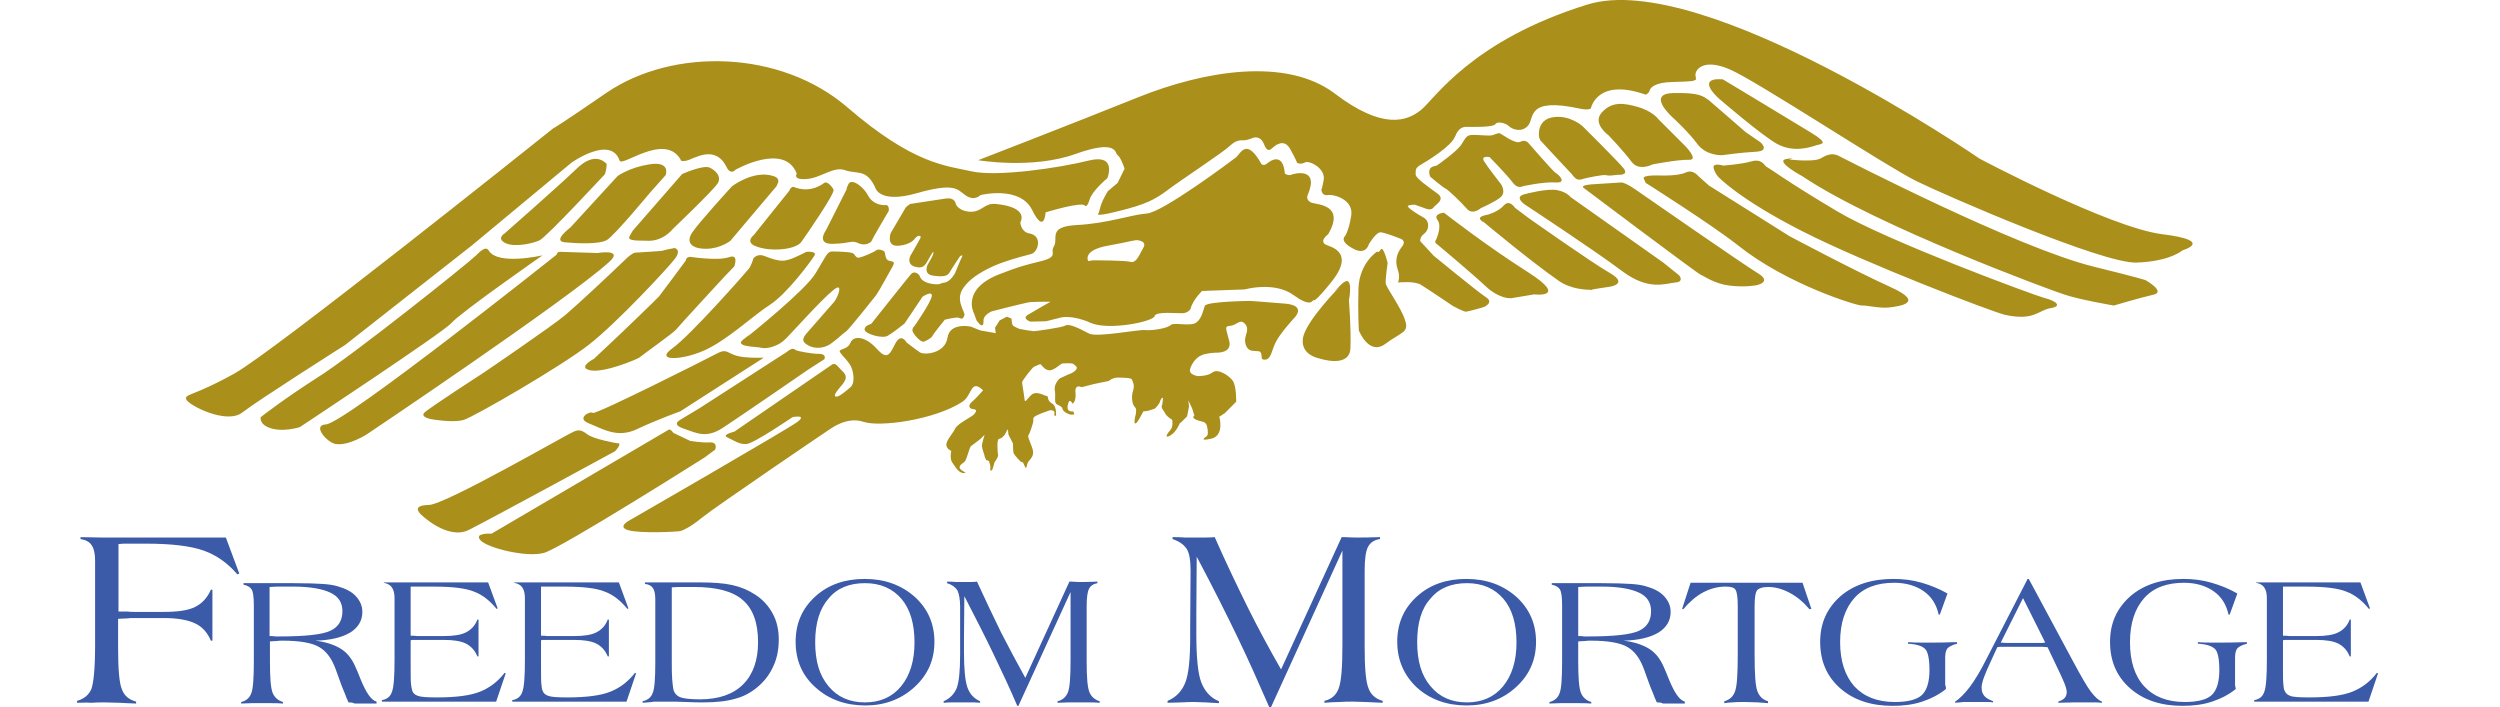
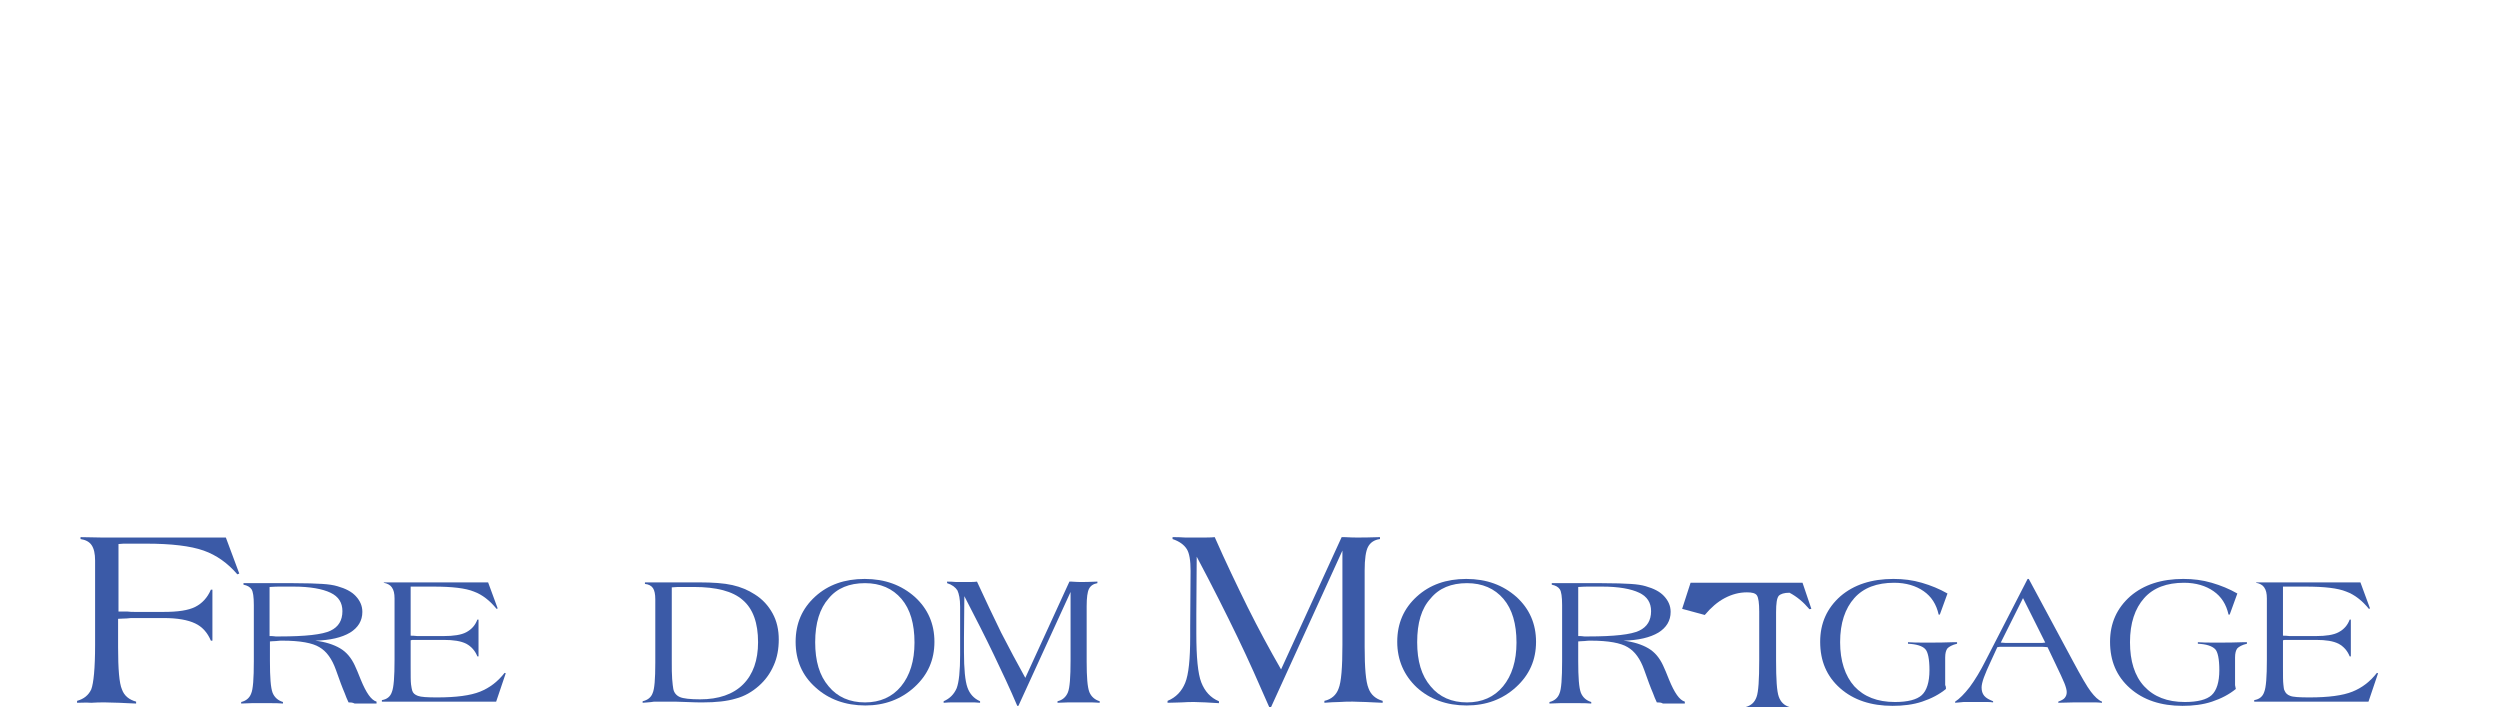
<svg xmlns="http://www.w3.org/2000/svg" enable-background="new 0 334.223 595.279 168.344" height="168.344" viewBox="0 334.223 595.279 168.344" width="595.279">
-   <path d="m140.147 435.006c3.469 1.369 6.848 3.651 11.595 1.369 4.839-2.282 10.226-4.2 10.226-4.2l19.904-12.782s-4.748.183-6.757-.548c-2.009-.639-2.191-1.644-4.382-.457s-29.034 14.699-29.582 14.151c-.639-.547-4.017 1.279-1.004 2.467m-24.834-12.144s-13.421 8.674-14.334 9.678c-.822 1.005 1.552 1.461 1.552 1.461s5.387 1.005 7.943.183c2.557-.821 23.099-12.691 29.764-17.895s18.899-18.351 20.543-20.542c1.552-2.191-.183-2.465-.183-2.465s-2.465.457-2.83.639c-.365.091-5.021.365-6.482.457-.822.091-2.101 1.37-2.101 1.37-4.747 4.565-11.412 10.773-14.607 13.513-3.288 2.737-19.265 13.601-19.265 13.601m53.593-48.754c-1.553-.639-6.482 1.552-6.482 1.552l-11.778 13.512-.73 1.278c-.73 1.278 2.374 1.004 4.018 1.096 3.926.274 6.208-2.739 6.208-2.739s9.679-9.221 10.774-10.956c1.003-1.735-.731-3.195-2.01-3.743m15.156 2.008c-4.656-1.46-9.769 2.465-9.769 2.465s-7.943 8.673-9.495 11.047c-1.553 2.374-.092 3.834 3.286 3.834 3.47 0 5.844-1.917 5.844-1.917l10.956-12.965c.183-.546 1.278-1.825-.822-2.464m-37.159 63.637s-5.478-.913-7.03-2.1c-1.552-1.188-2.191-1.096-3.286-.64-1.096.365-30.495 17.348-34.421 17.438-3.926.092-2.465 1.644-2.191 2.009s6.665 6.482 11.687 3.926c5.113-2.557 34.786-18.717 34.786-18.717s2.007-2.099.455-1.916m-4.657-45.285-8.582-.274s-1.005-.183-1.096.639c0 0-50.581 40.264-54.963 40.446-3.378.183.273 4.291 2.282 4.656 3.104.548 7.578-2.374 7.578-2.374s47.385-31.772 57.52-40.902c3.744-3.287-2.739-2.191-2.739-2.191m20.543 41.815c3.195 1.096 5.387 2.374 9.312-.183 3.926-2.556 20.36-13.877 20.36-13.877l3.834-2.465s.64-1.278-1.278-1.278c-1.825 0-4.93-.639-5.387-.822-.456-.183-.73-.913-2.282.365l-20.816 13.421-4.565 2.739c.183.001-2.373 1.005.822 2.1m-30.951-71.396c.183-.183.365-.274.365-.274s-.274.182-.365.274m69.571 48.298c.73-.457 6.756-8.126 7.213-8.674.456-.548 3.195-5.569 3.926-6.847.73-1.278 0-1.096-.913-1.37s-.822-1.826-1.005-2.1c-.091-.274-1.46-.822-2.008-.365s-3.104 1.552-4.018 1.735-.913-.822-1.644-1.096-3.652-.365-4.839-.365-1.461 1.187-3.926 5.204c-2.465 4.109-15.978 14.882-15.978 14.882s.913-.822-1.278.913c-2.191 1.734 3.195 1.643 4.291 1.917 1.826.457 4.108-.822 4.108-.822s.73-.274 1.918-1.46c1.187-1.187 8.399-9.222 11.139-11.413 2.738-2.283.912 2.1.183 2.83-.64.73-5.204 5.935-6.392 7.304-1.187 1.37-1.369 2.1.274 3.013s3.926.73 5.569-.548c1.737-1.277 2.65-2.282 3.38-2.738m-40.446-.457c.456-.639 11.504-12.6 11.504-12.6l2.374-2.465s1.187-3.104-1.278-2.191c-2.557.913-9.222-.091-9.222-.091s-1.004 0-1.004.822c0 0-5.935 8.034-6.392 8.582-.456.548-9.13 8.856-9.13 8.856l-6.391 6.026s-4.108 2.1-.822 2.739c3.287.639 10.865-2.557 11.596-3.013.639-.548 8.308-6.026 8.765-6.665m146.446-36.885c-.64.273-1.461-.274-1.461-.274-.457-5.295-3.561-3.013-4.291-2.374-.822.639-1.278.091-1.278.091-3.652-6.482-4.931-2.465-6.117-1.552s-17.438 13.056-21.182 13.33-9.404 2.374-16.617 2.739c-7.212.365-4.291 3.196-5.569 5.204-.913 1.37 1.37 2.374-3.286 3.47-4.474 1.096-5.479 1.461-9.313 2.921-9.586 3.561-6.391 9.404-6.391 9.404l.639 1.734c1.826 2.557 1.644.091 1.644.091-.091-1.46 2.009-2.282 2.009-2.282s7.761-2.009 9.13-2.191c1.461-.091 4.839-.091 4.839-.091s-3.743 2.1-5.387 3.104c-1.552.913.548 1.643.548 1.643l3.744-.091 3.651-.913s2.647-.639 6.939 1.278c4.291 1.917 14.882-.274 15.247-1.552.273-1.278 5.569-.639 6.756-.73 1.278-.091 1.826-1.004 1.826-1.004.456-2.1 2.739-4.291 2.739-4.291l10.134-.365s7.121-2.009 11.687 1.369c3.743 2.739 4.474 1.552 4.656 1.096 0 .365.457.548 4.291-4.2 4.931-6.117 1.461-7.943-.913-8.765-2.373-.821.183-2.647.183-2.647 4.018-6.939-2.373-7.03-3.926-7.487-1.461-.548-1.004-1.734-1.004-1.734 3.012-6.94-3.288-5.205-3.927-4.931m-35.242 17.529c-.73 1.187-1.552 3.652-3.013 3.196-1.37-.365-8.856-.365-8.856-.365l-1.187.183s-1.461-2.557 4.656-3.652c6.117-1.096 6.3-1.461 7.396-1.278 1.096.273 1.735.73 1.004 1.916m-104.448 24.286c5.479-2.465 11.504-8.217 15.612-10.865 4.109-2.648 9.861-10.5 10.591-11.687s-1.917-.913-1.917-.913-3.013 1.552-4.108 1.826-1.917.73-5.843-.822c-1.735-.73-2.648.548-2.648.548s-.548 1.826-1.096 2.465c-.456.639-13.969 15.978-18.26 18.99-4.2 3.015 2.1 2.924 7.669.458m-33.324-25.746c2.922.274 8.309.548 10.134-.548 1.826-1.096 10.226-11.23 10.226-11.23l3.744-4.2s1.369-3.469-4.018-2.556c-4.565.73-7.396 2.739-7.396 2.739l-11.229 12.234c.091 0-4.383 3.195-1.461 3.561m-22.004.73 23.738-19.721s9.312-6.574 11.413-.457c.548 1.644 10.682-6.756 14.517-.274 0 0-.183.639 1.461.274s6.756-4.017 9.495 1.552c1.004 2.009 2.1.639 2.1.639s11.687-6.665 14.608.913c0 0-1.096 1.552 2.374 1.278 3.469-.274 6.391-3.104 9.13-2.1s5.112-.457 7.213 4.2c0 0 .913 3.834 9.86 1.278 8.947-2.557 9.678-.913 11.412.365 2.283 1.734 3.743.091 3.743.091s9.404-2.374 12.326 3.561 3.195.548 3.195.548 8.947-2.739 9.404-1.552c0 0 .456.548 1.096-1.552.639-2.1 4.199-5.021 4.199-5.021s2.466-5.935-4.474-4.2c-6.938 1.735-21.729 3.926-27.847 2.557-6.117-1.37-13.786-1.644-29.581-15.248s-41.359-14.334-57.337-3.469c-11.413 7.852-12.782 8.582-12.6 8.399-5.021 4.018-66.649 53.229-75.962 58.433-9.77 5.478-12.052 4.839-11.504 6.208s9.586 6.025 13.33 3.104c3.743-2.922 24.468-16.069 24.468-16.069zm126.543 4.017c2.191-.822 6.117-1.826 6.482-1.917 1.826-.365 2.922-4.382-.274-4.93-2.1-.365-2.19-2.647-2.19-2.647s2.373-3.561-5.844-4.383c-2.922-.274-3.287 2.191-6.573 1.826-2.283-.274-2.922-1.735-2.922-1.735s-.091-1.734-2.465-1.369-8.4 1.278-8.4 1.278-1.095.639-1.277 1.187l-3.379 5.752s-1.187 3.287 1.918 3.013c3.104-.274 3.926-1.826 3.926-1.826l.548-.457s1.096-.365.639.548c-.456.913-2.282 4.017-2.282 4.017s-1.096 1.917.821 2.648c1.918.639 2.557-.091 3.196-1.278s1.187-2.009 1.187-2.009.365-.457.183.274-1.369 2.648-1.369 2.648-1.096 2.282 1.369 2.556c2.374.365 3.47.091 3.926-.822.457-.822 2.465-3.834 2.465-3.834s.822-.457.457.183-1.644 3.834-1.644 3.834-1.004 2.009-2.465 2.283c-1.461.183-.64.548-2.739.365-2.1-.274-2.922-1.096-3.195-1.826-.274-.73-1.37-1.37-2.101-.548-.729.822-9.495 11.869-9.495 11.869s-1.644.365-1.552 1.37c.091 1.004 4.2 2.191 5.478 1.461s4.018-2.922 4.018-2.922l4.291-6.391s2.466-1.643 2.191-.091c-.273 1.552-4.018 6.939-4.018 6.939s-.913.822-.456 1.552c.365.822 1.917 2.556 2.647 2.282s1.826-.913 2.009-1.369 2.922-3.835 2.922-3.835 2.83-.73 3.378-.457 1.004.365 1.278-.548c.365-.821-2.465-3.743-.092-6.756 2.282-3.196 7.486-5.296 9.403-5.935m-94.588-23.555c-.456-.274-2.738-2.922-7.121 1.37-4.474 4.291-17.073 15.338-17.073 15.338s-2.009 1.187.183 2.283c2.191 1.095 6.573.091 8.126-.639 1.644-.73 15.612-15.795 15.612-15.795s.638-2.284.273-2.557m51.95 4.656c-3.834 2.831-7.396.913-7.396.913s-.73.183-.913.913l-8.49 10.591s-2.009 1.552.183 2.557c3.469 1.552 9.769 1.004 11.139-.913 1.369-1.917 8.034-11.595 7.669-12.417s-1.552-2.101-2.192-1.644m2.101 14.517c4.108-.091 4.291-.913 5.935-.183 1.643.821 3.104-.091 3.286-.639s4.018-7.03 4.018-7.03.183-1.461-.73-1.37-3.104-.183-4.2-2.282c-1.096-2.1-3.926-4.2-4.656-2.739s-.365 1.096-.365 1.096l-5.021 9.952c-.093.09-2.377 3.377 1.733 3.195m-69.206 2.739s-10.591 2.465-12.782-1.096c-.457-.822-1.278-.73-3.013 1.096-1.735 1.735-29.855 24.195-37.981 29.216-7.852 5.022-13.33 9.313-13.33 9.313s-.365 1.461 1.644 2.373c3.287 1.461 7.669 0 7.669 0s34.146-22.551 36.064-24.742c1.825-2.282 21.729-16.16 21.729-16.16m289.423 4.291c-3.47-2.1-28.577-19.538-28.577-19.538s-2.83-2.1-4.018-2.1c-1.096.091-7.121.457-7.121.457s-2.647.183-1.826.822c0 0 27.299 20.542 27.938 20.725.64.183 3.104 2.1 6.848 2.557s6.392-.091 6.392-.091 3.832-.732.364-2.832m-22.552-2.557-22.095-15.612s-.821-1.187-3.195-1.644c-2.465-.457-7.486.913-7.486.913-3.196.639 0 2.647 0 2.647s16.251 10.682 22.825 15.613c6.481 4.93 10.499 3.013 12.781 2.83 2.283-.183.913-1.735.913-1.735zm-12.6 2.557c-4.474-2.556-19.446-13.147-19.446-13.147l-3.287-2.465s-1.278-2.1-2.647-.548c-1.37 1.552-3.835 2.191-3.835 2.191s-2.465.365-1.734 1.187c.639.73.639.456.639.456s11.23 9.404 18.077 14.152c2.922 2.009 6.574 2.1 7.761 2.1-.183-.091 4.291-.73 4.291-.73s4.564-.64.181-3.196m-4.291 3.926c.183 0 0 0-.365 0 .092.091.183.091.365 0m71.032-.639c-8.491-3.835-24.104-12.143-24.104-12.143l-19.173-12.052-2.557-2.283s-1.278-1.643-2.922-.821c-1.734.821-5.66.73-5.66.73s-4.839-.274-4.383.73l.457 1.004s15.886 10.043 22.095 14.974c11.595 9.221 28.303 14.334 29.398 14.243s4.291.73 6.482.457 8.859-1.005.367-4.839m64.641-12.6c-12.69-1.644-43.459-17.986-43.459-17.986s-65.828-45.285-93.4-36.703c-27.664 8.582-36.338 22.46-39.625 25.107-3.286 2.648-9.038 4.839-20.542-3.926-11.504-8.673-30.951-5.478-46.837.913-15.887 6.391-38.072 14.973-38.072 14.973s12.873 2.191 23.099-1.461 9.404-.183 10.135.274 1.643 3.196 1.643 3.196l-1.643 3.378-2.374 2.009s-1.188 2.009-1.553 3.104c-.365 1.096-.548 2.009-.548 2.009s-1.825 1.278 4.565-.365c6.392-1.552 8.765-2.739 11.778-5.021 3.013-2.283 13.421-9.13 14.79-10.5 1.461-1.37 2.374-1.37 3.195-1.37.822.091 2.283-.548 2.283-.548s1.825-.822 2.738 1.552 1.826.822 2.283.548c.365-.274 2.465-2.1 3.926.548 1.461 2.647 1.644 3.287 1.644 3.287s.821.457 1.825-.091c.913-.639 5.113 1.37 4.474 4.291-.364 1.917-.456 2.191-.547 2.1 0 .365.273 1.552 1.46 1.37 1.461-.274 6.3 1.004 5.661 4.93-.64 3.926-1.552 4.93-1.552 4.93s-1.278 1.096 1.917 2.83c3.195 1.826 3.835-1.004 3.835-1.004s1.734-2.922 2.83-2.831 4.564 1.461 4.564 1.461 1.735.457.457 2.009c-1.278 1.643-1.644 3.378-1.005 5.295.73 1.917.092 3.195.092 3.195s3.835-.457 5.478.548c1.644 1.004 7.578 5.021 7.578 5.021s2.648 1.461 3.195 1.37c.548-.091 4.2-1.004 4.565-1.278s1.826-1.096.092-2.191c-1.735-1.095-12.417-9.86-12.417-9.86l-3.196-3.469s-.183-.913 1.005-1.826c1.187-.913 1.278-3.013-.274-3.834-1.552-.822-4.017-2.465-3.651-2.739s1.644-.274 1.644-.274l2.556.913s1.278.548 1.826-.183c.457-.73 3.013-1.917 1.005-3.378-2.009-1.461-5.296-3.743-5.204-4.565.091-.822-.274-1.461 1.187-2.283s7.304-4.382 8.217-6.756 2.282-2.282 2.83-2.282 6.209.183 6.757-.639c.456-.822 2.647-.183 3.195.457.639.639 2.922 1.734 4.565-.091 1.643-1.735-.64-6.939 12.599-4.018 1.826.365 2.374-.091 2.374-.091s1.37-7.395 13.057-3.287c0 0 .639-.183.913-.913.183-.73 1.187-2.009 5.478-2.1 4.291-.092 4.931-.274 4.931-.274l.365-.183s.456.274.183-1.004c-.274-1.187 1.552-4.382 8.125-1.552 6.574 2.831 37.251 23.099 44.555 26.66 7.305 3.561 44.281 19.63 52.315 19.356 8.035-.274 10.956-2.922 10.956-2.922s7.85-2.284-4.841-3.836m-28.12 15.156c-2.922-.822-37.708-13.695-49.303-20.634-11.687-6.939-16.343-10.408-16.799-10.591-.457-.183-1.005-2.009-3.562-1.278-2.556.73-6.756 1.004-6.756 1.004s-2.465-.73-2.282.457 1.096 2.191 1.096 2.191 4.747 5.205 19.994 12.965c15.247 7.761 45.194 19.173 48.207 19.904 6.938 1.552 7.943-1.004 10.865-1.552 3.014-.457 1.461-1.736-1.46-2.466m-172.103-25.838c0-.091 0-.183 0-.183s0 .092 0 .183m196.297 21.638s-1.096-.457-12.234-3.195c-18.352-4.474-59.346-25.656-60.807-26.386-1.369-.73-2.647-.457-4.291.548-1.734 1.004-7.578.274-7.578.274s2.009-.548-.729-.091c-2.739.548 3.926 4.109 3.926 4.109 17.621 11.869 60.075 27.481 62.267 28.12 3.743 1.278 11.869 2.648 11.869 2.648s6.117-1.826 9.312-2.557c3.287-.639-1.735-3.47-1.735-3.47m-340.642 40.355s.822-1.825-1.278-1.734c-2.1.092-4.656-.365-4.656-.365l-4.018-1.917s-.729-1.188-1.277-.64l-42 24.651s-4.291-.273-2.647 1.552c1.552 1.826 11.048 4.2 15.156 3.014 4.199-1.188 38.255-22.734 38.255-22.734zm159.684-39.624c-.091-1.004.457-4.839.457-4.839s-1.005-4.2-1.644-3.196c-.64 1.004-.822.457-.822.457s-4.199 2.648-4.474 8.674c-.183 6.026.092 10.134.092 10.134s2.374 6.117 6.3 3.195c3.926-2.921 5.752-2.647 4.656-5.752-.912-2.921-4.473-7.669-4.565-8.673m-10.591.274c-3.195 3.104-.365.548-.365.548s-8.217 8.308-8.765 12.326c-.548 4.017 3.926 4.748 3.926 4.748s7.213 2.465 7.396-2.465-.365-11.321-.365-11.321 1.369-6.941-1.827-3.836m-13.421 4.565c-5.479-.457-8.217-.639-8.217-.639s-10.408.091-10.865 1.187c-.365 1.096-.73 3.104-2.1 4.017s-5.387-.183-6.026.548c-.639.73-4.382 1.37-6.025 1.187s-11.596 1.826-13.421.822c-1.918-1.004-4.656-2.465-5.569-1.917s-7.396 1.37-7.578 1.37-3.104-.457-3.378-.548-1.553-.639-1.644-.913c-.183-.274-.274-1.552-.274-1.552l-1.096-.457-1.734.913-1.096 1.735.183 1.278-3.652-.639-2.282-.913s-5.021-1.096-5.569 2.647c-.548 3.744-5.478 4.2-6.573 3.47s-3.195-2.374-3.195-2.374-1.278-2.465-2.739.457c-1.461 3.013-2.101 3.561-4.565.822-2.465-2.648-5.295-3.013-6.025-1.187s-3.104 1.37-2.466 2.283c.64 1.004 2.283 2.374 2.739 3.743.548 1.37.73 3.652-.183 4.475-.913.821-2.374 2.008-2.922 2.19-.547.274-1.643.365-.091-1.552 1.552-1.826 2.557-2.83 1.096-4.291-1.461-1.37-1.734-2.374-2.83-1.461l-23.008 15.795s-3.104.73-1.644 1.37c1.461.639 2.83 1.734 4.564 1.552 1.735-.092 10.956-6.391 10.956-6.391s3.652-.73 1.096 1.187c-2.647 1.917-39.716 23.281-39.716 23.281s-3.378 1.644-.456 2.466c2.922.821 11.869.365 12.417.183s2.1-.73 5.112-3.196c3.014-2.465 30.312-20.999 30.495-21.09.183-.092 4.017-3.013 7.852-1.735 3.926 1.37 17.073-.456 23.646-4.747 2.374-1.553 1.918-5.569 4.931-2.739 0 0-1.917 2.191-2.647 2.739s-1.005 1.552.183 1.734c1.277.092.73.73.273 1.278-.456.548-3.926 2.191-4.474 3.378-.548 1.188-2.1 2.739-2.1 3.835.091 1.096 1.187 1.461 1.187 1.461s-.456 1.826.274 2.83c.729 1.004 1.46 2.465 2.738 2.465s-1.369-.639-1.004-1.552 1.004-.639 1.461-1.644c.456-1.096.913-2.922 1.187-3.195.365-.274 2.282-1.734 2.282-1.734l1.005-1.005s-.64 1.918-.64 2.647c0 .73.64 2.191.64 2.466 0 .183.365.913.365.913s.821.183.73.365c-.092.183.273.548.273 1.277 0 .822-.183.913.274.822.365-.092.548-1.826.821-2.1.274-.274.822-1.278.73-1.553-.091-.365-.365-3.743.183-3.834.548-.092 1.369-.64 1.826-1.826.456-1.096.365.365.456.73.092.365 1.096 2.008 1.096 2.282 0 .183 0 1.369.092 2.009.091.639 1.826 2.282 1.826 2.282s.365-.183.639.457c.821 2.19.548 0 1.187-.64.548-.639 1.188-1.278 1.005-2.465-.183-1.188-1.37-3.287-1.096-3.652.273-.365 1.187-2.922 1.187-3.561-.091-.64-.091-.913 1.735-1.644 1.917-.73 2.19-.821 2.465-.821.183 0 1.004.091.821.821s.365.457.365.457.274-2.283-1.004-2.922c-1.187-.64-.73-1.826-1.187-1.735-.457 0-2.466-1.369-3.652-.273-1.188 1.096-1.553 2.1-1.644 1.004-.091-1.095-.639-3.743-.548-4.108.092-.365 2.465-3.561 2.922-3.652.456-.091 1.278-.73 1.552-.456s1.005 1.461 2.191 1.37c1.187-.184 2.557-1.644 2.922-1.644s2.374-.183 2.647.183c.273.274 1.187.639.548 1.37-.64.73-1.644 1.004-1.644 1.004l-2.191 1.005s-1.461 1.278-1.187 2.83c.273 1.552-.274 3.013.548 3.378.821.365 1.187.73 1.187.73s0 .822 1.188 1.37c1.187.639 1.734.183 1.734.183l-.273-.64s-1.735.365-1.278-1.552c.365-1.918 1.096-.274 1.096-.274s.912-.365.729-2.556c-.273-2.283 1.461-1.37 1.461-1.37s2.101-.548 2.831-.73 3.561-.73 3.561-.73 1.004-.821 2.1-.821 3.287 0 3.47.456c.183.548.73 1.188.273 2.648-.456 1.461-.183 3.013.183 3.561s.548.639.548 1.004 0 .913-.183 1.461c-.273 1.005-.183 1.644-.183 1.644s.092.365.548-.092c.457-.547 1.553-2.647 1.553-2.647l.912-.091s1.735-.457 1.918-.64 1.004-1.096 1.096-1.552c.091-.457.639-1.278.73-.822 0 .457-.183 1.553-.183 1.553s-.365.548.183 1.187c.548.73.365.73.821 1.278s1.369 1.096 1.369 1.096.365 1.552-.456 2.465-1.461 2.101 0 1.278c1.461-.821 2.282-2.922 2.282-2.922l.365-.273 1.37-1.369s.365-2.009.456-2.374c0-.365-.183-1.461-.183-1.461l.913 1.917.548 1.735s-.822.456.456 1.004 2.283.273 2.557 1.552c.274 1.188.274 2.101-.091 2.374-.365.274-2.009 1.278 1.187.548 3.104-.821 1.826-5.204 1.826-5.204l1.278-.821 1.187-1.188 1.552-1.552s.092-3.743-.821-5.021-3.561-2.922-4.748-2.009c-1.277 1.004-3.561.913-3.561.913s-2.282-.274-1.826-1.734c.457-1.461 1.553-2.739 2.648-3.196 1.096-.548 3.378-.639 3.378-.639s4.018.274 3.287-2.739c-.73-3.013-1.278-3.561.183-3.652s2.282-1.552 3.286-.73c1.005.822.913 1.735.457 3.104-.457 1.369 0 3.378 1.552 3.561s1.826-.091 2.1.639c.274.639-.273 1.644 1.096 1.461 1.37-.274 1.37-2.191 2.465-4.292 1.096-2.1 4.2-5.478 4.2-5.478s3.378-3.108-2.1-3.564m57.885-7.487c-9.952-6.299-19.995-14.151-19.995-14.151s-2.647.183-1.553 1.735c1.188 1.552-.364 4.748-.364 4.748-.548.639.364 1.096.364 1.096s8.309 6.938 11.596 10.043c3.287 3.013 5.935 2.739 5.935 2.739l5.478-.913c.091-.002 8.4 1.003-1.461-5.297m26.112-39.351c-3.286-.913-6.025-1.369-8.49 1.278-2.466 2.648 1.552 5.478 1.552 5.478s3.743 3.926 5.478 6.3 5.022.639 5.022.639 6.116-1.187 8.673-1.096c2.466.091-1.004-3.378-1.004-3.378l-6.392-6.391c-.001-.091-1.552-1.917-4.839-2.83m8.4-3.286c-6.574.183.183 6.026.183 6.026s3.561 3.287 5.66 6.117c2.1 2.83 5.844 2.647 5.844 2.647s4.474-.639 8.034-.822 1.096-2.282 1.096-2.282l-3.47-2.374s-7.761-6.756-8.856-7.669c-1.279-.822-2.01-1.826-8.491-1.643m-21.548 7.852s-3.013-2.739-7.029-2.1c-4.018.639-3.287 4.748-3.287 4.748l.273.73s6.665 7.213 7.396 7.943c.64.73 1.188 1.734 2.374 1.369s5.204-1.187 5.935-1.004c.73.274 2.374-.091 2.739-.091.273 0 2.647.183 1.461-1.461-1.279-1.644-9.862-10.134-9.862-10.134m-14.79 3.743c-1.188.639-4.383-1.826-4.839-2.009-.457-.183-1.096.274-1.918.457-.821.183-2.738-.091-4.474-.091-1.734 0-1.734.73-2.921 2.465-1.188 1.643-5.479 4.656-5.752 4.839-.183 0-.365.091-.73.183-1.735.457-.822 2.465-.822 2.465s3.013 2.557 3.652 2.831 3.743 3.287 5.112 4.839c1.37 1.552 3.287-.183 3.287-.183s3.195-1.37 4.656-2.556c1.461-1.187.183-3.104.183-3.104s-3.287-4.2-4.108-5.569c-.73-1.37 1.369-.913 1.369-.913s4.292 4.383 5.479 6.026c1.187 1.644 2.374.913 2.374.913s4.839-1.096 7.852-.913.457-2.1 0-2.282c-.456-.183-6.482-7.122-6.482-7.122s-.731-.915-1.918-.276m60.898.365c4.018 2.374 8.217.913 9.586.457 1.278-.365 3.196-.274-1.277-3.013-4.474-2.739-21-12.69-21-12.69s-1.643-.091-2.19.091c-3.104.821 1.461 4.656 1.461 4.656s9.402 8.125 13.42 10.499" fill="#aa8f1b" />
  <g fill="#3b5aa7">
    <path d="m18.352 501.563v-.456c1.643-.457 2.738-1.37 3.378-2.739.548-1.461.913-4.931.913-10.591v-20.086c0-1.644-.274-2.831-.822-3.652-.548-.822-1.461-1.278-2.647-1.461v-.456c1.734 0 3.287.091 4.931.091h4.839 24.833l3.196 8.582-.457.183c-2.282-2.647-4.93-4.564-8.034-5.66s-7.669-1.644-13.695-1.644h-2.1c-1.005 0-1.826 0-2.465 0-.64 0-1.278 0-2.009.091v16.069h1.004s.64 0 .822 0h.273c.639.092 1.187.092 1.734.092h6.939c3.378 0 5.843-.365 7.486-1.188 1.644-.821 2.922-2.191 3.743-4.108h.365v12.143h-.365c-.821-1.917-2.009-3.286-3.743-4.108-1.734-.821-4.2-1.278-7.486-1.278h-7.578s-.457 0-1.187.092c-.73 0-1.461.091-2.101.091v6.757c0 5.204.274 8.582.913 10.043.548 1.552 1.735 2.465 3.378 2.922v.456c-1.461-.091-2.83-.091-4.017-.183-1.188 0-2.374-.091-3.378-.091-1.096 0-2.191 0-3.287.091-1.277-.092-2.28-.002-3.376-.002" />
    <path d="m82.992 501.473c-.365-.73-.64-1.461-.913-2.191-.274-.73-.64-1.461-.913-2.283l-1.187-3.286c-.913-2.557-2.191-4.383-3.927-5.387-1.643-1.005-4.564-1.553-8.765-1.553-.365 0-.913 0-1.552.092-.64 0-1.188.091-1.461.091v4.656c0 3.927.183 6.392.639 7.578.457 1.096 1.278 1.826 2.466 2.191v.365c-1.005-.091-1.918-.091-2.739-.091s-1.644 0-2.374 0-1.552 0-2.374 0c-.821 0-1.643.091-2.465.091v-.365c1.188-.273 2.009-1.004 2.374-2.009.456-1.004.639-3.561.639-7.669v-13.421c0-1.918-.183-3.196-.548-3.744s-1.004-.912-1.917-1.095v-.365h2.922 4.017 4.748c3.287 0 5.661.091 7.121.183 1.461.091 2.648.273 3.562.548 1.917.547 3.378 1.277 4.382 2.373 1.005 1.096 1.553 2.283 1.553 3.744 0 2.1-1.005 3.743-2.922 4.93-2.009 1.187-4.748 1.826-8.309 1.917 2.374.274 4.383.913 5.935 1.826s2.647 2.283 3.47 4.018c.365.821.913 2.009 1.461 3.47 1.277 3.104 2.465 4.839 3.743 5.204v.456c-.64 0-1.37 0-2.191 0s-1.369 0-1.644 0c-.456 0-.913 0-1.369 0-.548-.274-1.006-.274-1.462-.274m-18.807-15.796c.456 0 .912 0 1.46.092h.913c6.209 0 10.226-.456 12.144-1.369 1.917-.913 2.83-2.466 2.83-4.657 0-2.008-.913-3.469-2.83-4.382-1.918-.913-4.839-1.461-8.856-1.461-.913 0-1.826 0-2.739 0s-1.917 0-2.921.092v11.685z" />
    <path d="m91.301 472.896h2.556s2.374 0 4.383 0h17.986l2.282 6.208-.273.092c-1.553-1.918-3.378-3.379-5.387-4.109-2.009-.821-5.204-1.187-9.678-1.187h-2.739c-.365 0-.822 0-1.188 0-.456 0-.913 0-1.46 0v11.687c.365 0 .912 0 1.552.091h1.187 5.113c2.374 0 4.199-.273 5.387-.912 1.187-.64 2.1-1.553 2.647-3.014h.274v8.766h-.274c-.548-1.37-1.461-2.374-2.647-3.014-1.278-.639-3.013-.913-5.387-.913h-5.479-1.186s-.183 0-.457 0c-.273 0-.456 0-.729.092v6.208c0 2.191 0 3.562.091 4.292.092.639.183 1.187.273 1.46.183.64.64 1.005 1.37 1.278.73.274 2.191.365 4.564.365 4.565 0 7.943-.456 10.227-1.369 2.282-.913 4.199-2.374 5.843-4.474l.274.091-2.283 6.757h-22.278-1.552c-.457 0-1.005 0-1.553 0-.547 0-1.187 0-1.825 0v-.365c1.187-.183 2.008-.822 2.373-1.918.457-1.096.64-3.651.64-7.669v-14.608c0-1.187-.183-2.009-.64-2.647-.365-.548-1.004-.913-1.917-1.096v-.091h-.09z" />
-     <path d="m122.434 472.896h2.557s2.374 0 4.383 0h17.986l2.282 6.208-.274.092c-1.552-1.918-3.378-3.379-5.387-4.109-2.008-.821-5.204-1.187-9.678-1.187h-2.83c-.365 0-.821 0-1.187 0-.457 0-.913 0-1.461 0v11.687c.365 0 .913 0 1.552.091h1.188 5.112c2.374 0 4.2-.273 5.387-.912 1.187-.64 2.1-1.553 2.647-3.014h.274v8.766h-.274c-.548-1.37-1.461-2.374-2.647-3.014-1.278-.639-3.013-.913-5.387-.913h-5.478-1.188s-.183 0-.456 0c-.274 0-.457 0-.73.092v6.208c0 2.191 0 3.562.091 4.292.092.639.092 1.187.274 1.46.183.64.639 1.005 1.369 1.278.73.274 2.191.365 4.565.365 4.564 0 7.942-.456 10.226-1.369 2.282-.913 4.199-2.374 5.843-4.474l.274.091-2.283 6.757h-22.277-1.552c-.456 0-1.004 0-1.552 0s-1.188 0-1.826 0v-.365c1.187-.183 2.009-.822 2.374-1.918.456-1.096.639-3.651.639-7.669v-14.608c0-1.187-.183-2.009-.639-2.647-.365-.548-1.005-.913-1.918-1.096v-.092z" />
    <path d="m153.02 501.563v-.365c1.188-.273 2.009-.913 2.374-1.917.456-1.005.639-3.378.639-7.213v-.548-14.608c0-1.187-.183-2.1-.548-2.647s-1.004-.913-1.917-1.004v-.365h6.117 3.47 3.378c3.195 0 5.843.183 7.852.639 2.009.457 3.743 1.187 5.296 2.191 1.917 1.187 3.286 2.739 4.291 4.564 1.004 1.826 1.461 3.927 1.461 6.209 0 2.191-.365 4.291-1.188 6.117-.821 1.917-2.008 3.561-3.561 4.93-1.552 1.37-3.378 2.466-5.478 3.014-2.101.639-4.748.913-7.853.913-.821 0-2.1 0-3.926-.092-1.826-.091-3.195-.091-4.199-.091-1.461 0-2.557 0-3.47 0-1.004.183-1.916.183-2.738.273m6.938-27.481v17.529c0 1.735 0 3.196.092 4.292.091 1.096.183 1.917.273 2.373.183.913.73 1.553 1.553 1.918.821.365 2.465.548 4.839.548 4.383 0 7.852-1.188 10.226-3.561 2.374-2.374 3.561-5.752 3.561-10.044 0-4.564-1.187-7.942-3.652-10.043-2.373-2.1-6.299-3.104-11.595-3.104-1.004 0-1.917 0-2.83 0-.731.001-1.644.001-2.467.092" />
    <path d="m189.448 487.047c0-4.383 1.553-7.943 4.656-10.773 3.104-2.83 7.03-4.2 11.778-4.2 4.839 0 8.765 1.461 11.96 4.291 3.104 2.831 4.656 6.392 4.656 10.683s-1.552 7.852-4.747 10.773-7.122 4.383-11.687 4.383c-4.748 0-8.765-1.461-11.869-4.292-3.194-2.831-4.747-6.483-4.747-10.865m4.657.091c0 4.474 1.005 7.943 3.196 10.5 2.1 2.557 5.021 3.835 8.673 3.835 3.562 0 6.482-1.278 8.583-3.835 2.1-2.557 3.195-6.026 3.195-10.408 0-4.474-1.005-7.943-3.104-10.408-2.1-2.466-5.021-3.743-8.674-3.743-3.743 0-6.665 1.187-8.673 3.651-2.101 2.374-3.196 5.843-3.196 10.408" />
    <path d="m224.691 501.563v-.365c1.461-.639 2.466-1.644 3.104-3.104.548-1.461.821-4.108.821-7.942 0 0 0-.274 0-.64s0-.73 0-1.096v-9.769c0-1.826-.273-3.014-.639-3.835-.457-.73-1.278-1.369-2.465-1.734v-.365c.639 0 1.369 0 2.1.091h1.369 2.009s1.096 0 1.644-.091c2.009 4.382 3.926 8.399 5.752 12.143 1.917 3.743 3.835 7.304 5.752 10.773l10.5-22.916h.548c1.095.091 1.825.091 2.19.091.73 0 2.009 0 3.743-.091h.183v.365c-1.004.183-1.643.639-2.008 1.369s-.548 2.1-.548 4.108v13.238c0 3.652.183 6.026.639 7.213.457 1.096 1.278 1.826 2.465 2.191v.365c-1.095-.092-2.008-.092-2.921-.092-.822 0-1.644 0-2.283 0-.73 0-1.46 0-2.282 0-.821 0-1.644.092-2.557.092v-.365c1.188-.273 2.009-1.004 2.466-2.1.456-1.096.639-3.652.639-7.578v-16.343l-12.417 27.116h-.273c-1.735-4.108-3.652-8.126-5.569-12.143-1.918-4.018-4.291-8.674-7.03-13.97l-.092 9.952v3.287c0 4.108.274 6.938.822 8.49.548 1.553 1.552 2.648 3.013 3.287v.365c-.821-.091-1.644-.091-2.282-.091-.73 0-1.37 0-1.918 0-.639 0-1.369 0-2.19 0-.55.004-1.372.004-2.285.094" />
    <path d="m278.01 501.563v-.456c2.009-.822 3.379-2.283 4.2-4.292.822-2.008 1.187-5.66 1.187-10.956 0 0 0-.273 0-.821s0-1.004 0-1.461l.092-13.421c0-2.465-.273-4.2-.913-5.204-.639-1.005-1.734-1.826-3.378-2.374v-.456c.913 0 1.826 0 3.013.091h1.917 2.831s1.552 0 2.282-.091c2.647 6.025 5.295 11.503 7.852 16.708 2.557 5.112 5.204 10.043 7.943 14.79l14.426-31.498h.729c1.461.091 2.466.091 3.014.091 1.096 0 2.738 0 5.204-.091h.183v.456c-1.37.183-2.283.821-2.831 1.826-.547 1.004-.821 2.922-.821 5.66v18.169c0 5.021.274 8.309.913 9.86.548 1.553 1.734 2.557 3.378 3.014v.456c-1.461-.091-2.83-.091-4.017-.183-1.188 0-2.283-.092-3.104-.092-1.005 0-2.009 0-3.195.092-1.096 0-2.283.092-3.562.183v-.456c1.644-.365 2.831-1.37 3.379-2.922.639-1.553.913-5.021.913-10.408v-22.46l-16.982 37.25h-.456c-2.466-5.66-4.931-11.229-7.578-16.708-2.647-5.478-5.843-11.869-9.678-19.081l-.092 13.694v4.565c0 5.66.365 9.587 1.188 11.687.821 2.1 2.191 3.652 4.199 4.474v.456c-1.187-.091-2.19-.091-3.195-.183-1.004 0-1.826-.091-2.647-.091-.913 0-1.917 0-3.013.091-.915.002-2.103.092-3.381.092" />
    <path d="m332.699 487.047c0-4.383 1.552-7.943 4.656-10.773s7.03-4.2 11.777-4.2c4.839 0 8.766 1.461 11.961 4.291 3.104 2.831 4.656 6.392 4.656 10.683s-1.552 7.852-4.748 10.773c-3.195 2.922-7.121 4.383-11.777 4.383-4.748 0-8.765-1.461-11.869-4.292-3.012-2.831-4.656-6.483-4.656-10.865m4.748.091c0 4.474 1.005 7.943 3.196 10.5 2.1 2.557 5.021 3.835 8.673 3.835 3.562 0 6.482-1.278 8.583-3.835 2.1-2.557 3.195-6.026 3.195-10.408 0-4.474-1.005-7.943-3.104-10.408-2.1-2.466-5.021-3.743-8.674-3.743-3.743 0-6.665 1.187-8.673 3.651-2.192 2.374-3.196 5.843-3.196 10.408" />
    <path d="m394.51 501.473c-.365-.73-.64-1.461-.913-2.191-.274-.73-.64-1.461-.913-2.283l-1.187-3.286c-.913-2.557-2.191-4.383-3.926-5.387-1.644-1.005-4.565-1.553-8.766-1.553-.365 0-.913 0-1.552.092-.64 0-1.187.091-1.461.091v4.656c0 3.927.183 6.392.639 7.578.457 1.096 1.278 1.826 2.466 2.191v.365c-1.005-.091-1.918-.091-2.739-.091s-1.644 0-2.374 0-1.552 0-2.374 0c-.821 0-1.643.091-2.465.091v-.365c1.188-.273 2.009-1.004 2.374-2.009.456-1.004.639-3.561.639-7.669v-13.421c0-1.918-.183-3.196-.548-3.744s-1.004-.912-1.917-1.095v-.365h2.922 4.017 4.748c3.287 0 5.661.091 7.121.183 1.461.091 2.648.273 3.562.548 1.917.547 3.378 1.277 4.382 2.373 1.005 1.096 1.553 2.283 1.553 3.744 0 2.1-1.005 3.743-2.922 4.93-2.009 1.187-4.748 1.826-8.309 1.917 2.374.274 4.383.913 5.935 1.826s2.647 2.283 3.47 4.018c.365.821.913 2.009 1.461 3.47 1.277 3.104 2.465 4.839 3.743 5.204v.456c-.64 0-1.37 0-2.191 0s-1.369 0-1.644 0c-.456 0-.913 0-1.369 0-.458-.274-.914-.274-1.462-.274m-18.717-15.796c.457 0 .913 0 1.461.092h.913c6.208 0 10.226-.456 12.143-1.369 1.918-.913 2.831-2.466 2.831-4.657 0-2.008-.913-3.469-2.831-4.382-1.917-.913-4.839-1.461-8.855-1.461-.913 0-1.826 0-2.739 0s-1.918 0-2.922.092v11.685z" />
-     <path d="m400.535 479.195 2.009-6.209h26.66l2.1 6.209-.456.091c-1.461-1.734-3.014-3.013-4.748-3.926s-3.378-1.369-5.112-1.369c-1.278 0-2.101.273-2.557.729-.457.548-.64 1.826-.64 3.927v1.825 9.679c0 4.474.183 7.304.64 8.582.456 1.278 1.278 2.1 2.557 2.465v.457c-.822-.092-1.553-.092-2.374-.183-.822 0-1.826-.092-3.104-.092-1.369 0-2.282 0-3.013.092-.64 0-1.278.091-1.918.183v-.457c1.278-.365 2.101-1.096 2.557-2.374.457-1.187.64-4.108.64-8.673v-11.687c0-2.009-.183-3.287-.548-3.835s-1.188-.73-2.374-.73c-1.826 0-3.561.456-5.296 1.369-1.734.913-3.286 2.283-4.747 4.018z" />
+     <path d="m400.535 479.195 2.009-6.209h26.66l2.1 6.209-.456.091c-1.461-1.734-3.014-3.013-4.748-3.926c-1.278 0-2.101.273-2.557.729-.457.548-.64 1.826-.64 3.927v1.825 9.679c0 4.474.183 7.304.64 8.582.456 1.278 1.278 2.1 2.557 2.465v.457c-.822-.092-1.553-.092-2.374-.183-.822 0-1.826-.092-3.104-.092-1.369 0-2.282 0-3.013.092-.64 0-1.278.091-1.918.183v-.457c1.278-.365 2.101-1.096 2.557-2.374.457-1.187.64-4.108.64-8.673v-11.687c0-2.009-.183-3.287-.548-3.835s-1.188-.73-2.374-.73c-1.826 0-3.561.456-5.296 1.369-1.734.913-3.286 2.283-4.747 4.018z" />
    <path d="m463.351 498.276c-1.553 1.278-3.47 2.283-5.661 3.014s-4.564 1.004-7.03 1.004c-5.112 0-9.312-1.369-12.508-4.2-3.195-2.83-4.748-6.482-4.748-11.047 0-4.474 1.644-8.034 4.839-10.865 3.196-2.738 7.396-4.108 12.6-4.108 2.374 0 4.565.274 6.757.913 2.19.64 4.199 1.461 6.117 2.557l-1.826 5.021h-.274c-.548-2.465-1.734-4.291-3.561-5.569s-4.199-2.009-7.03-2.009c-4.108 0-7.304 1.187-9.495 3.652s-3.378 5.935-3.378 10.499c0 4.474 1.187 8.035 3.378 10.5 2.282 2.465 5.479 3.743 9.678 3.743 3.014 0 5.204-.548 6.392-1.644 1.187-1.096 1.826-3.104 1.826-5.935 0-2.647-.365-4.382-1.005-5.021-.639-.73-2.1-1.187-4.108-1.278v-.365c1.187.092 2.282.092 3.195.092s1.826 0 2.739 0 2.647 0 4.931-.092h.821v.365c-1.187.274-1.917.73-2.282 1.096-.365.457-.548 1.188-.548 2.191v4.839 1.734c.181.275.181.64.181.913" />
    <path d="m465.542 501.563v-.273c1.004-.64 2.19-1.826 3.469-3.47 1.278-1.734 2.557-3.835 3.835-6.392l9.952-19.355h.273l10.5 19.538c2.008 3.744 3.378 6.117 4.291 7.305.913 1.187 1.734 2.009 2.647 2.374v.273c-.73-.091-1.461-.091-2.1-.091-.64 0-1.278 0-1.826 0-.73 0-1.644 0-2.739 0s-2.374.091-3.743.091v-.273c.73-.274 1.278-.548 1.552-.913s.457-.73.457-1.37c0-.456-.183-1.187-.548-2.1s-1.096-2.465-2.191-4.748l-1.826-3.834c-.365 0-.821-.092-1.278-.092-.456 0-.913 0-1.552 0h-6.3c-.73 0-1.278 0-1.734 0-.365 0-.73 0-1.096.092l-1.553 3.378c-.73 1.552-1.278 2.83-1.644 3.835-.365 1.004-.547 1.825-.547 2.373 0 .822.183 1.461.639 2.009s1.187.913 2.1 1.278v.274c-.456-.092-1.004-.092-1.644-.092-.547 0-1.46 0-2.647 0-1.096 0-2.009 0-2.739 0-.548.093-1.278.093-2.008.183m10.864-14.334c.365 0 .822.091 1.187.091h2.009 3.926 2.101c.456 0 .913 0 1.369-.091l-5.295-10.591z" />
    <path d="m532.374 498.276c-1.553 1.278-3.47 2.283-5.661 3.014s-4.564 1.004-7.03 1.004c-5.112 0-9.312-1.369-12.508-4.2-3.195-2.83-4.748-6.482-4.748-11.047 0-4.474 1.644-8.034 4.839-10.865 3.195-2.738 7.396-4.108 12.6-4.108 2.374 0 4.565.274 6.757.913 2.19.64 4.199 1.461 6.116 2.557l-1.825 5.021h-.274c-.548-2.465-1.734-4.291-3.561-5.569s-4.2-2.009-7.03-2.009c-4.108 0-7.304 1.187-9.495 3.652s-3.378 5.935-3.378 10.499c0 4.474 1.096 8.035 3.378 10.5s5.478 3.743 9.678 3.743c3.013 0 5.204-.548 6.391-1.644 1.188-1.096 1.826-3.104 1.826-5.935 0-2.647-.365-4.382-1.004-5.021-.73-.73-2.1-1.187-4.108-1.278v-.365c1.187.092 2.282.092 3.195.092s1.826 0 2.739 0 2.647 0 4.93-.092h.822v.365c-1.188.274-1.918.73-2.283 1.096-.365.457-.547 1.188-.547 2.191v4.839 1.734c.089.275.089.64.181.913" />
    <path d="m537.121 472.896h2.557s2.374 0 4.383 0h17.985l2.283 6.208-.274.092c-1.552-1.918-3.378-3.379-5.387-4.109-2.009-.821-5.204-1.187-9.678-1.187h-2.739c-.365 0-.821 0-1.187 0-.457 0-.913 0-1.461 0v11.687c.365 0 .913 0 1.553.091h1.187 5.112c2.374 0 4.2-.273 5.387-.912 1.188-.64 2.101-1.553 2.648-3.014h.273v8.766h-.273c-.548-1.37-1.461-2.374-2.648-3.014-1.277-.639-3.013-.913-5.387-.913h-5.478-1.187s-.184 0-.457 0-.456 0-.73.092v6.208c0 2.191 0 3.562.092 4.292.091.639.091 1.187.273 1.46.273.64.639 1.005 1.369 1.278.64.274 2.191.365 4.565.365 4.565 0 7.943-.456 10.226-1.369s4.2-2.374 5.844-4.474l.273.091-2.282 6.757h-22.277-1.553c-.456 0-1.004 0-1.552 0s-1.187 0-1.826 0v-.365c1.188-.183 2.009-.822 2.374-1.918.456-1.096.639-3.651.639-7.669v-14.608c0-1.187-.183-2.009-.639-2.647-.365-.548-1.004-.913-1.917-1.096v-.091h-.091z" />
  </g>
</svg>